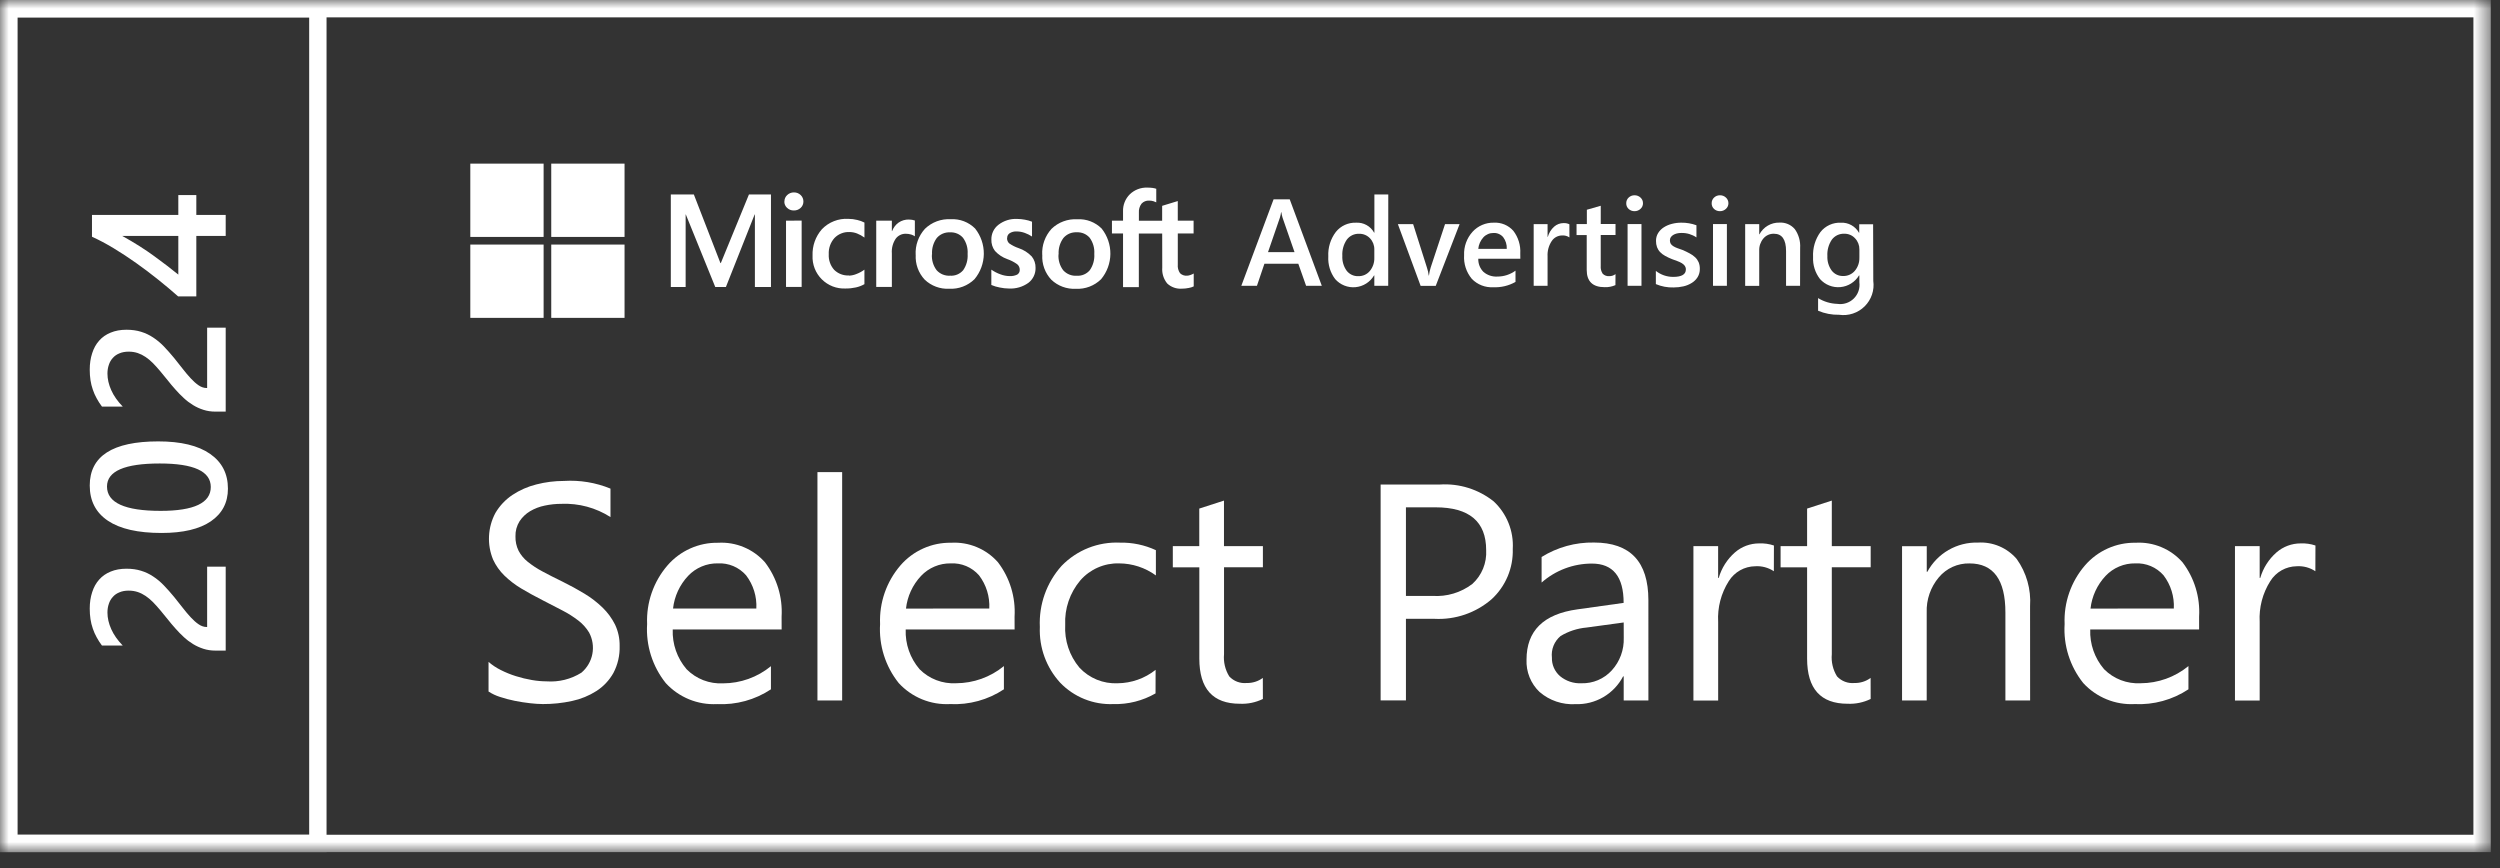
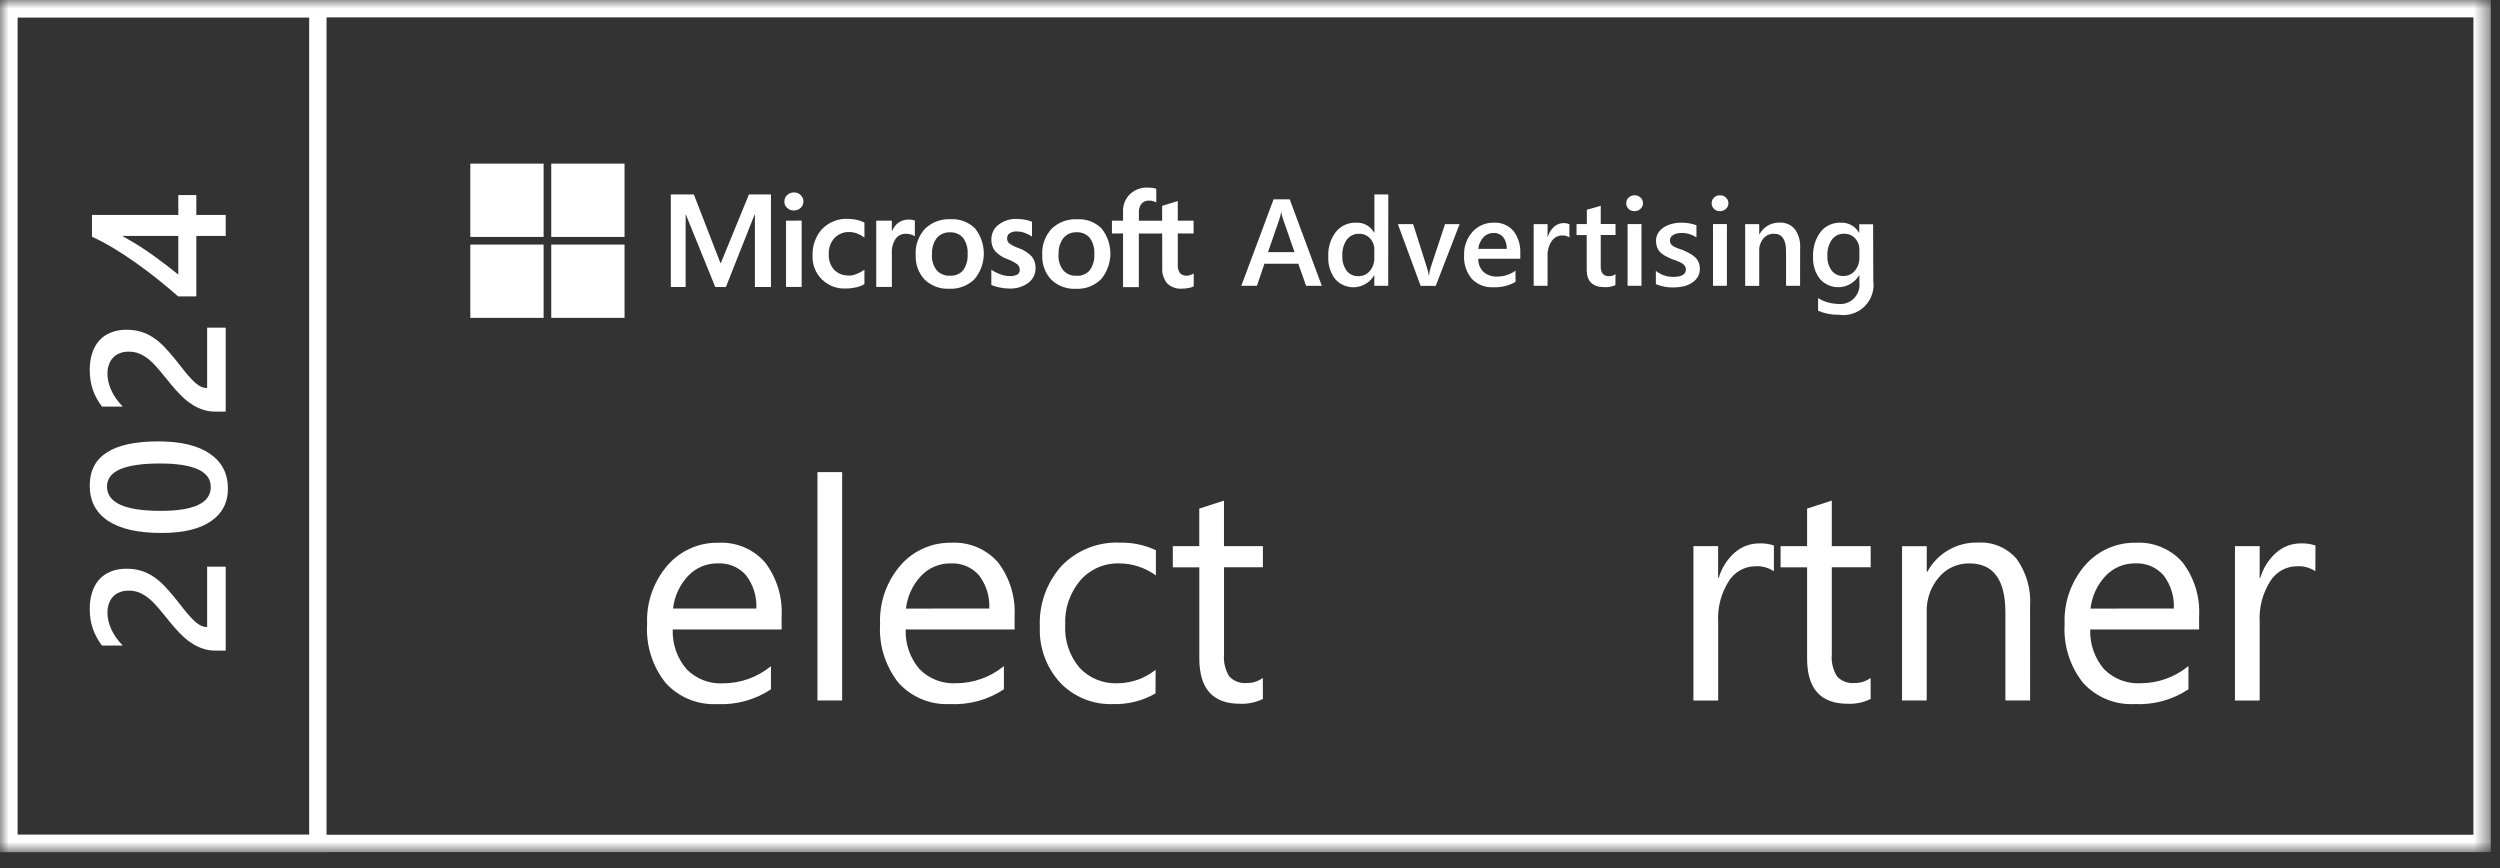
<svg xmlns="http://www.w3.org/2000/svg" width="144" height="50" viewBox="0 0 144 50" fill="none">
  <rect x="0" y="0" width="144" height="50" fill="#333333" stroke="none" />
  <g clip-path="url(#clip0_3666_126)">
    <mask id="mask0_3666_126" style="mask-type:luminance" maskUnits="userSpaceOnUse" x="0" y="0" width="144" height="50">
      <path d="M143.469 0H0V49.082H143.469V0Z" fill="white" />
    </mask>
    <g mask="url(#mask0_3666_126)">
      <path d="M142.969 0.5H0.5V48.582H142.969V0.5Z" stroke="white" />
      <path d="M18.309 0.5H0.5V48.582H18.309V0.5Z" stroke="white" />
      <path d="M44.408 11.202V16.533H43.482V12.354H43.467L41.812 16.532H41.199L39.504 12.354H39.493V16.532H38.639V11.202H39.966L41.497 15.154H41.519L43.139 11.202H44.408ZM45.183 11.607C45.181 11.537 45.195 11.467 45.223 11.402C45.251 11.338 45.292 11.28 45.345 11.233C45.449 11.134 45.587 11.081 45.73 11.083C45.802 11.081 45.874 11.094 45.941 11.12C46.008 11.147 46.069 11.187 46.121 11.237C46.171 11.285 46.211 11.342 46.237 11.406C46.264 11.47 46.277 11.538 46.276 11.607C46.277 11.676 46.264 11.745 46.236 11.808C46.209 11.872 46.168 11.929 46.117 11.975C46.011 12.074 45.871 12.127 45.726 12.123C45.654 12.125 45.582 12.113 45.515 12.087C45.448 12.062 45.387 12.023 45.335 11.973C45.284 11.926 45.244 11.87 45.216 11.806C45.189 11.743 45.176 11.674 45.177 11.605L45.183 11.607ZM46.175 12.707V16.529H45.275V12.71L46.175 12.707ZM48.904 15.877C49.056 15.871 49.205 15.837 49.345 15.777C49.504 15.716 49.654 15.634 49.791 15.532V16.368C49.638 16.454 49.474 16.517 49.303 16.555C49.106 16.599 48.905 16.62 48.703 16.618C48.45 16.63 48.198 16.588 47.962 16.497C47.727 16.405 47.513 16.266 47.334 16.087C47.155 15.908 47.015 15.694 46.924 15.459C46.833 15.223 46.791 14.971 46.803 14.718C46.783 14.164 46.974 13.624 47.339 13.206C47.535 13.001 47.773 12.841 48.037 12.738C48.301 12.634 48.584 12.589 48.867 12.606C49.039 12.606 49.212 12.628 49.379 12.67C49.522 12.702 49.661 12.753 49.792 12.82V13.684C49.661 13.587 49.518 13.508 49.366 13.448C49.225 13.393 49.074 13.365 48.923 13.365C48.764 13.359 48.605 13.386 48.457 13.446C48.309 13.505 48.175 13.595 48.065 13.71C47.836 13.966 47.718 14.302 47.736 14.644C47.726 14.807 47.749 14.971 47.803 15.125C47.856 15.28 47.94 15.422 48.049 15.544C48.161 15.654 48.295 15.74 48.442 15.795C48.589 15.851 48.746 15.875 48.903 15.867L48.904 15.877ZM52.351 12.649C52.418 12.648 52.485 12.653 52.551 12.664C52.6 12.672 52.649 12.685 52.696 12.701V13.611C52.632 13.568 52.562 13.534 52.489 13.511C52.383 13.478 52.271 13.462 52.16 13.464C52.052 13.463 51.945 13.488 51.848 13.536C51.75 13.584 51.666 13.653 51.6 13.739C51.428 13.991 51.347 14.294 51.371 14.598V16.528H50.471V12.71H51.371V13.31H51.386C51.459 13.114 51.588 12.944 51.757 12.822C51.935 12.7 52.147 12.638 52.363 12.645L52.351 12.649ZM52.742 14.679C52.727 14.406 52.767 14.133 52.859 13.876C52.951 13.618 53.093 13.381 53.277 13.179C53.473 12.989 53.706 12.842 53.962 12.747C54.218 12.652 54.491 12.611 54.764 12.627C55.022 12.612 55.28 12.652 55.521 12.744C55.762 12.836 55.981 12.978 56.164 13.16C56.495 13.576 56.673 14.094 56.668 14.626C56.662 15.158 56.473 15.671 56.133 16.08C55.941 16.268 55.713 16.414 55.462 16.509C55.211 16.604 54.943 16.646 54.675 16.632C54.416 16.645 54.158 16.606 53.916 16.516C53.673 16.426 53.451 16.288 53.264 16.109C53.085 15.918 52.946 15.692 52.857 15.446C52.768 15.2 52.73 14.938 52.745 14.676L52.742 14.679ZM53.679 14.65C53.656 14.978 53.753 15.303 53.95 15.565C54.048 15.673 54.169 15.757 54.304 15.812C54.44 15.866 54.585 15.89 54.731 15.88C54.871 15.889 55.012 15.866 55.142 15.811C55.271 15.756 55.386 15.672 55.478 15.565C55.668 15.291 55.758 14.961 55.735 14.628C55.759 14.296 55.665 13.966 55.469 13.697C55.377 13.592 55.262 13.508 55.133 13.454C55.004 13.4 54.864 13.375 54.724 13.383C54.579 13.375 54.435 13.401 54.301 13.458C54.168 13.515 54.05 13.602 53.956 13.712C53.759 13.983 53.664 14.314 53.686 14.648L53.679 14.65ZM58.006 13.717C58.004 13.773 58.014 13.829 58.035 13.88C58.056 13.932 58.088 13.979 58.129 14.017C58.296 14.134 58.479 14.227 58.672 14.292C58.961 14.388 59.221 14.553 59.43 14.774C59.577 14.959 59.655 15.19 59.648 15.426C59.653 15.593 59.618 15.758 59.546 15.909C59.474 16.06 59.368 16.191 59.235 16.292C58.909 16.526 58.514 16.641 58.114 16.619C57.937 16.617 57.762 16.598 57.589 16.561C57.421 16.53 57.258 16.482 57.101 16.415V15.531C57.264 15.645 57.441 15.737 57.629 15.803C57.793 15.865 57.967 15.899 58.142 15.903C58.297 15.913 58.452 15.883 58.592 15.817C58.64 15.787 58.679 15.745 58.705 15.694C58.731 15.643 58.742 15.587 58.737 15.53C58.737 15.47 58.724 15.41 58.697 15.356C58.671 15.301 58.633 15.254 58.586 15.216C58.411 15.092 58.219 14.993 58.016 14.923C57.746 14.827 57.504 14.666 57.31 14.454C57.166 14.264 57.093 14.03 57.103 13.792C57.1 13.628 57.136 13.466 57.208 13.318C57.28 13.171 57.385 13.042 57.516 12.943C57.821 12.711 58.198 12.593 58.581 12.61C58.732 12.611 58.883 12.626 59.031 12.654C59.172 12.678 59.311 12.717 59.444 12.77V13.624C59.315 13.539 59.176 13.469 59.031 13.417C58.88 13.361 58.72 13.332 58.559 13.331C58.419 13.323 58.279 13.358 58.159 13.431C58.113 13.461 58.075 13.502 58.049 13.55C58.023 13.599 58.011 13.653 58.012 13.708L58.006 13.717ZM60.032 14.682C60.017 14.409 60.057 14.136 60.149 13.879C60.241 13.621 60.383 13.384 60.567 13.182C60.763 12.992 60.996 12.845 61.252 12.75C61.508 12.655 61.781 12.614 62.054 12.63C62.312 12.615 62.57 12.655 62.811 12.747C63.052 12.839 63.271 12.981 63.454 13.163C63.785 13.579 63.963 14.097 63.958 14.629C63.952 15.161 63.763 15.674 63.423 16.083C63.231 16.271 63.003 16.417 62.752 16.512C62.502 16.607 62.234 16.649 61.966 16.635C61.708 16.648 61.45 16.608 61.207 16.518C60.965 16.429 60.743 16.29 60.556 16.112C60.376 15.921 60.237 15.695 60.148 15.448C60.058 15.202 60.02 14.939 60.036 14.677L60.032 14.682ZM60.969 14.653C60.947 14.981 61.043 15.306 61.241 15.568C61.339 15.676 61.46 15.761 61.595 15.815C61.73 15.87 61.876 15.893 62.022 15.883C62.164 15.892 62.306 15.868 62.436 15.812C62.567 15.757 62.682 15.671 62.774 15.562C62.964 15.288 63.054 14.958 63.031 14.625C63.055 14.293 62.961 13.963 62.765 13.694C62.673 13.589 62.558 13.506 62.429 13.451C62.3 13.397 62.16 13.373 62.02 13.38C61.875 13.372 61.731 13.398 61.597 13.455C61.464 13.512 61.346 13.599 61.252 13.709C61.053 13.98 60.956 14.312 60.977 14.648L60.969 14.653ZM66.942 13.453H65.597V16.538H64.687V13.447H64.048V12.711H64.687V12.178C64.68 11.995 64.712 11.813 64.779 11.644C64.846 11.474 64.948 11.32 65.078 11.191C65.211 11.063 65.369 10.962 65.542 10.896C65.715 10.83 65.899 10.799 66.084 10.806C66.182 10.805 66.28 10.811 66.377 10.823C66.453 10.833 66.528 10.85 66.601 10.874V11.655C66.551 11.63 66.499 11.608 66.445 11.592C66.362 11.566 66.275 11.553 66.188 11.555C66.107 11.55 66.025 11.563 65.95 11.594C65.874 11.625 65.807 11.672 65.752 11.732C65.64 11.882 65.586 12.068 65.6 12.254V12.715H66.94V11.856L67.84 11.581V12.711H68.751V13.447H67.841V15.235C67.823 15.412 67.869 15.589 67.969 15.735C68.021 15.787 68.084 15.826 68.153 15.851C68.222 15.876 68.296 15.886 68.369 15.88C68.433 15.878 68.497 15.866 68.558 15.843C68.628 15.822 68.695 15.792 68.758 15.754V16.496C68.668 16.54 68.572 16.57 68.474 16.586C68.345 16.613 68.214 16.627 68.083 16.627C67.928 16.639 67.772 16.619 67.625 16.567C67.478 16.516 67.343 16.434 67.23 16.327C67.022 16.071 66.92 15.744 66.946 15.415L66.942 13.453Z" fill="white" />
      <path d="M31.312 9.425H27.09V13.647H31.312V9.425Z" fill="white" />
      <path d="M35.974 9.425H31.752V13.647H35.974V9.425Z" fill="white" />
      <path d="M31.312 14.087H27.09V18.309H31.312V14.087Z" fill="white" />
      <path d="M35.974 14.087H31.752V18.309H35.974V14.087Z" fill="white" />
      <path d="M76.136 16.462H75.231L74.783 15.192H72.83L72.4 16.462H71.5L73.358 11.481H74.288L76.136 16.462ZM74.564 14.522L73.874 12.536C73.844 12.433 73.821 12.329 73.805 12.223H73.791C73.776 12.329 73.753 12.434 73.722 12.536L73.038 14.522H74.564Z" fill="white" />
      <path d="M79.961 16.463H79.161V15.863H79.147C79.035 16.053 78.88 16.213 78.694 16.331C78.508 16.449 78.296 16.521 78.077 16.541C77.858 16.562 77.636 16.529 77.432 16.447C77.228 16.366 77.046 16.236 76.901 16.07C76.621 15.696 76.483 15.236 76.51 14.77C76.484 14.263 76.639 13.762 76.946 13.358C77.085 13.185 77.262 13.047 77.463 12.955C77.665 12.863 77.885 12.819 78.106 12.827C78.317 12.814 78.527 12.861 78.712 12.963C78.897 13.065 79.049 13.217 79.151 13.403H79.165V11.202H79.965L79.961 16.463ZM79.161 14.839V14.373C79.167 14.135 79.078 13.904 78.915 13.73C78.835 13.644 78.738 13.576 78.629 13.53C78.521 13.485 78.404 13.463 78.287 13.466C78.15 13.46 78.014 13.488 77.891 13.546C77.767 13.605 77.659 13.693 77.577 13.802C77.39 14.076 77.299 14.405 77.318 14.736C77.301 15.041 77.388 15.343 77.566 15.592C77.644 15.694 77.746 15.775 77.862 15.83C77.978 15.885 78.106 15.911 78.234 15.907C78.361 15.911 78.487 15.886 78.604 15.835C78.72 15.783 78.823 15.705 78.904 15.607C79.08 15.392 79.171 15.12 79.161 14.842V14.839Z" fill="white" />
      <path d="M84.073 12.909L82.699 16.465H81.828L80.518 12.911H81.397L82.185 15.393C82.239 15.549 82.276 15.711 82.296 15.875H82.307C82.326 15.717 82.359 15.562 82.407 15.41L83.234 12.91L84.073 12.909Z" fill="white" />
      <path d="M87.571 14.905H85.149C85.144 15.045 85.169 15.185 85.22 15.315C85.272 15.445 85.35 15.564 85.449 15.663C85.671 15.852 85.958 15.948 86.249 15.93C86.624 15.931 86.99 15.812 87.293 15.59V16.239C86.902 16.46 86.457 16.566 86.009 16.545C85.781 16.558 85.553 16.521 85.341 16.438C85.129 16.355 84.936 16.227 84.778 16.063C84.46 15.683 84.301 15.195 84.332 14.701C84.311 14.204 84.486 13.718 84.82 13.349C84.974 13.18 85.163 13.046 85.373 12.956C85.584 12.866 85.811 12.821 86.04 12.826C86.251 12.814 86.462 12.85 86.658 12.931C86.853 13.012 87.028 13.137 87.168 13.295C87.453 13.666 87.595 14.128 87.568 14.595L87.571 14.905ZM86.79 14.336C86.802 14.093 86.729 13.854 86.583 13.66C86.515 13.58 86.429 13.517 86.333 13.475C86.236 13.433 86.132 13.414 86.027 13.419C85.917 13.418 85.808 13.439 85.707 13.483C85.606 13.527 85.515 13.591 85.441 13.672C85.275 13.856 85.172 14.088 85.148 14.335L86.79 14.336Z" fill="white" />
      <path d="M90.399 13.676C90.276 13.592 90.128 13.552 89.979 13.562C89.86 13.562 89.743 13.592 89.638 13.648C89.534 13.704 89.445 13.786 89.379 13.885C89.207 14.145 89.123 14.453 89.14 14.764V16.464H88.34V12.91H89.14V13.643H89.154C89.217 13.417 89.343 13.214 89.517 13.057C89.668 12.923 89.862 12.849 90.064 12.85C90.179 12.845 90.294 12.868 90.397 12.919L90.399 13.676Z" fill="white" />
      <path d="M93.049 16.423C92.854 16.509 92.642 16.549 92.429 16.541C91.74 16.541 91.395 16.21 91.395 15.549V13.541H90.809V12.907H91.403V12.081L92.203 11.852V12.902H93.054V13.536H92.202V15.317C92.187 15.476 92.228 15.635 92.316 15.768C92.366 15.818 92.425 15.856 92.492 15.88C92.558 15.904 92.628 15.913 92.698 15.906C92.826 15.909 92.952 15.868 93.053 15.788L93.049 16.423Z" fill="white" />
      <path d="M94.149 12.164C94.024 12.167 93.902 12.121 93.81 12.036C93.765 11.995 93.729 11.944 93.705 11.888C93.681 11.832 93.67 11.771 93.672 11.71C93.67 11.648 93.682 11.587 93.705 11.53C93.729 11.473 93.765 11.422 93.81 11.38C93.901 11.293 94.023 11.246 94.149 11.248C94.277 11.245 94.4 11.293 94.494 11.38C94.54 11.421 94.576 11.473 94.601 11.529C94.625 11.586 94.637 11.648 94.636 11.71C94.637 11.77 94.624 11.83 94.6 11.885C94.575 11.941 94.539 11.99 94.494 12.03C94.401 12.118 94.277 12.166 94.149 12.164ZM94.549 16.464H93.749V12.906H94.549V16.464Z" fill="white" />
      <path d="M95.377 16.352V15.604C95.662 15.829 96.014 15.95 96.377 15.949C96.863 15.949 97.106 15.806 97.106 15.519C97.108 15.445 97.086 15.373 97.044 15.312C96.998 15.252 96.941 15.2 96.876 15.161C96.797 15.113 96.713 15.074 96.626 15.043L96.306 14.925C96.172 14.872 96.041 14.811 95.915 14.741C95.806 14.683 95.708 14.608 95.622 14.52C95.545 14.44 95.486 14.345 95.446 14.241C95.404 14.124 95.384 14.001 95.386 13.877C95.383 13.717 95.425 13.56 95.508 13.424C95.591 13.291 95.702 13.179 95.834 13.095C95.977 13.003 96.134 12.936 96.299 12.895C96.474 12.849 96.655 12.826 96.836 12.826C97.136 12.822 97.434 12.872 97.715 12.975V13.675C97.462 13.503 97.161 13.413 96.855 13.418C96.762 13.417 96.67 13.427 96.58 13.449C96.507 13.467 96.437 13.496 96.373 13.536C96.318 13.569 96.271 13.615 96.235 13.669C96.203 13.72 96.186 13.78 96.187 13.841C96.184 13.911 96.2 13.98 96.235 14.041C96.272 14.097 96.322 14.145 96.38 14.179C96.452 14.224 96.529 14.261 96.609 14.29C96.698 14.324 96.8 14.36 96.917 14.399C97.058 14.459 97.196 14.525 97.33 14.599C97.443 14.658 97.548 14.732 97.641 14.82C97.726 14.9 97.794 14.997 97.841 15.104C97.89 15.226 97.913 15.357 97.91 15.488C97.914 15.654 97.87 15.818 97.785 15.96C97.701 16.095 97.587 16.209 97.452 16.293C97.304 16.386 97.141 16.454 96.97 16.493C96.782 16.536 96.589 16.558 96.396 16.557C96.049 16.567 95.703 16.502 95.383 16.367L95.377 16.352Z" fill="white" />
      <path d="M99.069 12.164C98.944 12.167 98.822 12.121 98.73 12.036C98.685 11.995 98.649 11.944 98.625 11.888C98.601 11.832 98.59 11.771 98.592 11.71C98.59 11.648 98.602 11.587 98.626 11.53C98.649 11.473 98.685 11.422 98.73 11.38C98.821 11.293 98.943 11.246 99.069 11.248C99.197 11.245 99.321 11.292 99.414 11.38C99.46 11.421 99.497 11.472 99.521 11.529C99.546 11.586 99.558 11.648 99.557 11.71C99.557 11.77 99.545 11.83 99.52 11.885C99.495 11.941 99.459 11.99 99.414 12.03C99.321 12.118 99.197 12.166 99.069 12.164ZM99.469 16.464H98.669V12.906H99.469V16.464Z" fill="white" />
      <path d="M103.684 16.463H102.877V14.463C102.877 13.796 102.644 13.463 102.177 13.463C102.062 13.46 101.947 13.484 101.842 13.531C101.737 13.579 101.644 13.65 101.57 13.738C101.406 13.934 101.321 14.183 101.331 14.438V16.466H100.522V12.91H101.331V13.496H101.345C101.456 13.288 101.622 13.115 101.825 12.996C102.029 12.877 102.261 12.816 102.497 12.822C102.664 12.812 102.83 12.841 102.984 12.906C103.138 12.971 103.274 13.072 103.382 13.199C103.606 13.516 103.714 13.9 103.688 14.287L103.684 16.463Z" fill="white" />
      <path d="M107.901 16.178C107.938 16.444 107.912 16.715 107.826 16.97C107.739 17.225 107.595 17.456 107.404 17.645C107.213 17.835 106.981 17.977 106.726 18.061C106.471 18.146 106.199 18.169 105.933 18.131C105.517 18.14 105.105 18.061 104.722 17.899V17.17C105.056 17.376 105.437 17.49 105.829 17.503C106 17.529 106.174 17.515 106.339 17.462C106.503 17.409 106.653 17.319 106.776 17.198C106.899 17.077 106.993 16.929 107.049 16.766C107.105 16.602 107.122 16.428 107.099 16.257V15.866H107.079C106.966 16.054 106.81 16.213 106.624 16.329C106.438 16.446 106.227 16.517 106.008 16.537C105.79 16.558 105.569 16.526 105.365 16.445C105.161 16.365 104.979 16.237 104.833 16.073C104.552 15.711 104.41 15.26 104.433 14.803C104.406 14.288 104.556 13.779 104.86 13.362C104.999 13.187 105.178 13.047 105.382 12.954C105.586 12.861 105.808 12.818 106.032 12.828C106.243 12.817 106.452 12.865 106.637 12.967C106.821 13.069 106.974 13.22 107.077 13.404H107.091V12.916H107.891L107.901 16.178ZM107.101 14.835V14.37C107.106 14.132 107.017 13.902 106.853 13.729C106.775 13.643 106.679 13.574 106.572 13.529C106.465 13.483 106.349 13.46 106.233 13.463C106.095 13.457 105.958 13.485 105.833 13.543C105.708 13.602 105.599 13.691 105.516 13.801C105.328 14.079 105.237 14.411 105.257 14.746C105.242 15.045 105.329 15.341 105.505 15.584C105.582 15.684 105.681 15.765 105.796 15.82C105.91 15.875 106.035 15.901 106.162 15.898C106.29 15.902 106.418 15.877 106.535 15.825C106.652 15.773 106.756 15.696 106.839 15.598C107.018 15.383 107.111 15.11 107.1 14.831L107.101 14.835Z" fill="white" />
-       <path d="M28.14 39.844V38.125C28.355 38.311 28.592 38.468 28.847 38.594C29.126 38.735 29.416 38.853 29.715 38.946C30.015 39.041 30.32 39.115 30.63 39.168C30.911 39.218 31.196 39.244 31.481 39.246C32.187 39.297 32.89 39.122 33.49 38.746C33.817 38.469 34.04 38.089 34.12 37.668C34.2 37.247 34.134 36.812 33.932 36.434C33.772 36.17 33.565 35.938 33.321 35.75C33.031 35.527 32.722 35.331 32.397 35.164C32.042 34.977 31.659 34.779 31.248 34.57C30.815 34.35 30.41 34.127 30.033 33.902C29.679 33.692 29.351 33.442 29.056 33.156C28.783 32.891 28.561 32.578 28.402 32.232C28.224 31.802 28.144 31.338 28.168 30.873C28.191 30.408 28.317 29.954 28.537 29.544C28.781 29.131 29.115 28.777 29.514 28.51C29.937 28.23 30.405 28.024 30.898 27.902C31.416 27.769 31.948 27.702 32.483 27.702C33.398 27.645 34.315 27.796 35.164 28.144V29.784C34.322 29.245 33.335 28.979 32.337 29.021C32.016 29.021 31.697 29.055 31.383 29.121C31.083 29.181 30.795 29.291 30.532 29.446C30.288 29.592 30.081 29.79 29.925 30.027C29.763 30.287 29.681 30.589 29.691 30.895C29.683 31.181 29.744 31.465 29.869 31.722C29.999 31.967 30.177 32.183 30.394 32.356C30.657 32.568 30.941 32.754 31.24 32.912C31.573 33.092 31.957 33.287 32.39 33.498C32.836 33.718 33.259 33.949 33.66 34.192C34.04 34.42 34.392 34.691 34.71 34.999C35.002 35.282 35.244 35.612 35.426 35.976C35.608 36.361 35.699 36.782 35.691 37.208C35.708 37.749 35.584 38.286 35.331 38.765C35.096 39.183 34.763 39.538 34.36 39.799C33.928 40.075 33.451 40.27 32.95 40.376C32.397 40.497 31.833 40.556 31.267 40.554C31.023 40.551 30.779 40.535 30.537 40.506C30.248 40.474 29.953 40.428 29.652 40.368C29.363 40.31 29.077 40.235 28.797 40.142C28.567 40.07 28.349 39.967 28.147 39.836L28.14 39.844Z" fill="white" />
      <path d="M45.022 36.259H38.749C38.717 37.096 39.003 37.914 39.549 38.549C39.822 38.825 40.15 39.04 40.512 39.18C40.874 39.319 41.261 39.381 41.649 39.361C42.654 39.359 43.628 39.009 44.406 38.372V39.705C43.49 40.312 42.404 40.61 41.306 40.556C40.754 40.584 40.203 40.491 39.692 40.282C39.181 40.072 38.722 39.753 38.348 39.346C37.58 38.385 37.197 37.173 37.274 35.946C37.221 34.712 37.64 33.505 38.446 32.569C38.807 32.151 39.256 31.817 39.761 31.591C40.265 31.365 40.813 31.253 41.366 31.263C41.872 31.234 42.379 31.321 42.846 31.517C43.314 31.712 43.731 32.012 44.066 32.393C44.749 33.289 45.087 34.4 45.02 35.524L45.022 36.259ZM43.565 35.051C43.602 34.362 43.391 33.682 42.971 33.134C42.769 32.905 42.518 32.724 42.236 32.605C41.954 32.487 41.649 32.434 41.344 32.45C41.025 32.445 40.708 32.506 40.414 32.631C40.119 32.755 39.854 32.939 39.635 33.171C39.149 33.688 38.845 34.348 38.767 35.053L43.565 35.051Z" fill="white" />
      <path d="M48.508 40.347H47.085V27.194H48.508V40.347Z" fill="white" />
      <path d="M58.441 36.258H52.168C52.136 37.095 52.422 37.913 52.968 38.548C53.241 38.823 53.57 39.037 53.932 39.176C54.294 39.315 54.681 39.376 55.068 39.355C56.073 39.353 57.047 39.003 57.825 38.366V39.704C56.909 40.311 55.822 40.609 54.725 40.555C54.173 40.583 53.622 40.49 53.111 40.281C52.599 40.071 52.141 39.752 51.767 39.345C50.999 38.384 50.617 37.172 50.693 35.945C50.64 34.711 51.059 33.504 51.865 32.568C52.226 32.15 52.675 31.816 53.18 31.59C53.684 31.364 54.232 31.252 54.785 31.262C55.291 31.233 55.797 31.319 56.265 31.515C56.733 31.71 57.15 32.009 57.485 32.39C58.168 33.286 58.506 34.397 58.439 35.521L58.441 36.258ZM56.983 35.052C57.019 34.363 56.809 33.683 56.389 33.135C56.187 32.906 55.936 32.725 55.654 32.606C55.372 32.488 55.067 32.435 54.762 32.451C54.443 32.446 54.126 32.507 53.831 32.632C53.537 32.756 53.272 32.94 53.053 33.172C52.567 33.688 52.263 34.349 52.185 35.054L56.983 35.052Z" fill="white" />
      <path d="M66.559 39.939C65.821 40.364 64.98 40.578 64.129 40.555C63.559 40.578 62.991 40.48 62.462 40.267C61.934 40.054 61.456 39.731 61.062 39.319C60.266 38.447 59.846 37.295 59.895 36.115C59.834 34.82 60.285 33.552 61.153 32.588C61.587 32.141 62.11 31.791 62.689 31.561C63.268 31.332 63.889 31.228 64.511 31.256C65.224 31.241 65.932 31.39 66.579 31.69V33.145C65.964 32.697 65.223 32.454 64.462 32.451C64.041 32.439 63.622 32.521 63.236 32.69C62.849 32.858 62.505 33.111 62.228 33.428C61.624 34.142 61.312 35.058 61.356 35.992C61.306 36.888 61.599 37.769 62.176 38.456C62.455 38.757 62.797 38.993 63.177 39.149C63.557 39.304 63.966 39.375 64.376 39.356C65.171 39.349 65.941 39.077 66.563 38.583L66.559 39.939Z" fill="white" />
-       <path d="M72.742 40.261C72.33 40.462 71.873 40.557 71.415 40.536C69.859 40.536 69.081 39.669 69.081 37.936V32.678H67.554V31.459H69.078V29.294L70.501 28.834V31.459H72.743V32.674H70.504V37.683C70.463 38.13 70.569 38.577 70.804 38.959C70.931 39.096 71.088 39.202 71.262 39.268C71.437 39.334 71.624 39.359 71.81 39.341C72.144 39.349 72.471 39.246 72.739 39.048L72.742 40.261Z" fill="white" />
-       <path d="M80.982 35.644V40.344H79.524V27.908H82.942C84.058 27.837 85.16 28.183 86.035 28.879C86.409 29.227 86.701 29.653 86.891 30.127C87.082 30.601 87.165 31.111 87.135 31.621C87.152 32.163 87.052 32.702 86.841 33.202C86.631 33.701 86.315 34.15 85.916 34.516C85.006 35.303 83.826 35.708 82.624 35.644H80.982ZM80.982 29.224V34.324H82.509C83.334 34.38 84.151 34.135 84.809 33.634C85.078 33.389 85.289 33.087 85.426 32.75C85.564 32.413 85.624 32.049 85.603 31.686C85.603 30.044 84.631 29.223 82.688 29.222L80.982 29.224Z" fill="white" />
-       <path d="M94.948 40.347H93.525V38.959H93.491C93.232 39.456 92.838 39.87 92.354 40.153C91.87 40.436 91.316 40.577 90.756 40.559C89.999 40.604 89.254 40.353 88.679 39.859C88.428 39.62 88.231 39.329 88.102 39.008C87.972 38.686 87.913 38.34 87.928 37.994C87.928 36.334 88.905 35.369 90.858 35.099L93.521 34.726C93.521 33.216 92.911 32.461 91.691 32.462C90.625 32.462 89.596 32.85 88.796 33.555V32.083C89.701 31.519 90.749 31.23 91.815 31.25C93.902 31.25 94.946 32.355 94.947 34.564L94.948 40.347ZM93.525 35.854L91.382 36.147C90.854 36.194 90.344 36.361 89.89 36.635C89.71 36.785 89.57 36.977 89.483 37.194C89.395 37.412 89.364 37.647 89.39 37.88C89.384 38.081 89.422 38.28 89.503 38.464C89.583 38.647 89.703 38.811 89.854 38.943C90.2 39.231 90.641 39.378 91.09 39.356C91.418 39.365 91.743 39.304 92.045 39.176C92.346 39.048 92.617 38.857 92.838 38.615C93.305 38.103 93.552 37.429 93.528 36.737L93.525 35.854Z" fill="white" />
+       <path d="M72.742 40.261C72.33 40.462 71.873 40.557 71.415 40.536C69.859 40.536 69.081 39.669 69.081 37.936V32.678H67.554V31.459H69.078V29.294L70.501 28.834V31.459H72.743V32.674H70.504V37.683C70.463 38.13 70.569 38.577 70.804 38.959C70.931 39.096 71.088 39.202 71.262 39.268C71.437 39.334 71.624 39.359 71.81 39.341C72.144 39.349 72.471 39.246 72.739 39.048L72.742 40.261" fill="white" />
      <path d="M102.174 32.903C101.857 32.693 101.48 32.592 101.1 32.616C100.794 32.62 100.495 32.7 100.228 32.85C99.962 33.001 99.738 33.215 99.577 33.475C99.134 34.174 98.92 34.993 98.966 35.819V40.349H97.541V31.459H98.964V33.289H98.998C99.162 32.722 99.484 32.214 99.927 31.824C100.314 31.485 100.812 31.299 101.327 31.3C101.616 31.288 101.904 31.328 102.178 31.421L102.174 32.903Z" fill="white" />
      <path d="M107.75 40.261C107.338 40.462 106.881 40.557 106.423 40.536C104.867 40.536 104.089 39.669 104.089 37.936V32.678H102.562V31.459H104.089V29.294L105.512 28.834V31.459H107.751V32.674H105.512V37.683C105.471 38.13 105.577 38.577 105.812 38.959C105.939 39.096 106.096 39.202 106.27 39.268C106.445 39.334 106.632 39.359 106.818 39.341C107.152 39.349 107.479 39.246 107.747 39.048L107.75 40.261Z" fill="white" />
      <path d="M116.935 40.347H115.511V35.28C115.511 33.395 114.822 32.453 113.443 32.453C113.108 32.446 112.775 32.514 112.469 32.652C112.164 32.791 111.893 32.996 111.678 33.253C111.201 33.818 110.951 34.54 110.978 35.279V40.346H109.558V31.461H110.981V32.936H111.015C111.297 32.413 111.719 31.978 112.234 31.681C112.749 31.384 113.336 31.236 113.93 31.253C114.349 31.227 114.769 31.299 115.156 31.462C115.543 31.626 115.886 31.876 116.16 32.195C116.724 32.985 116.997 33.946 116.932 34.915L116.935 40.347Z" fill="white" />
      <path d="M126.669 36.258H120.397C120.365 37.095 120.651 37.913 121.197 38.548C121.47 38.823 121.799 39.037 122.161 39.176C122.523 39.315 122.91 39.376 123.297 39.355C124.303 39.353 125.276 39.003 126.054 38.366V39.704C125.138 40.311 124.052 40.609 122.954 40.555C122.402 40.583 121.851 40.49 121.34 40.28C120.829 40.071 120.37 39.752 119.996 39.345C119.228 38.384 118.845 37.172 118.922 35.945C118.869 34.711 119.288 33.504 120.094 32.568C120.455 32.15 120.904 31.816 121.409 31.59C121.913 31.364 122.461 31.252 123.014 31.262C123.52 31.233 124.026 31.319 124.494 31.515C124.962 31.71 125.379 32.009 125.714 32.39C126.397 33.286 126.735 34.397 126.668 35.521L126.669 36.258ZM125.212 35.052C125.248 34.363 125.038 33.683 124.618 33.135C124.416 32.906 124.165 32.725 123.883 32.606C123.601 32.488 123.296 32.435 122.991 32.451C122.672 32.446 122.355 32.507 122.061 32.632C121.766 32.756 121.501 32.94 121.282 33.172C120.796 33.688 120.492 34.349 120.414 35.054L125.212 35.052Z" fill="white" />
      <path d="M133.365 32.903C133.048 32.692 132.671 32.592 132.291 32.616C131.985 32.62 131.686 32.7 131.419 32.85C131.153 33 130.929 33.215 130.768 33.475C130.325 34.174 130.112 34.993 130.157 35.819V40.349H128.734V31.459H130.157V33.289H130.191C130.355 32.722 130.677 32.214 131.12 31.824C131.507 31.485 132.005 31.299 132.52 31.3C132.808 31.288 133.097 31.329 133.37 31.421L133.365 32.903Z" fill="white" />
      <path d="M13 32.639V37.474H12.404C12.16 37.474 11.933 37.44 11.722 37.372C11.507 37.303 11.306 37.212 11.12 37.098C10.93 36.983 10.753 36.849 10.588 36.695C10.42 36.541 10.259 36.376 10.105 36.201C9.947 36.025 9.797 35.846 9.654 35.664C9.507 35.481 9.36 35.302 9.213 35.126C9.074 34.962 8.938 34.811 8.805 34.675C8.669 34.539 8.529 34.423 8.386 34.326C8.243 34.229 8.093 34.154 7.935 34.101C7.774 34.047 7.6 34.02 7.414 34.02C7.21 34.02 7.033 34.052 6.882 34.117C6.728 34.178 6.601 34.265 6.501 34.38C6.397 34.491 6.32 34.623 6.27 34.777C6.216 34.931 6.189 35.1 6.189 35.282C6.189 35.597 6.263 35.918 6.41 36.244C6.556 36.569 6.777 36.883 7.07 37.184H5.873C5.754 37.026 5.652 36.867 5.566 36.706C5.477 36.544 5.403 36.378 5.346 36.206C5.285 36.034 5.241 35.853 5.212 35.664C5.183 35.474 5.169 35.271 5.169 35.056C5.169 34.709 5.215 34.394 5.309 34.111C5.398 33.828 5.532 33.587 5.711 33.386C5.887 33.186 6.107 33.032 6.372 32.924C6.637 32.813 6.941 32.758 7.285 32.758C7.597 32.758 7.878 32.797 8.128 32.876C8.375 32.951 8.606 33.06 8.821 33.204C9.036 33.343 9.24 33.513 9.434 33.714C9.627 33.914 9.826 34.138 10.03 34.385C10.198 34.593 10.363 34.801 10.524 35.008C10.681 35.212 10.837 35.397 10.991 35.562C11.142 35.726 11.294 35.861 11.448 35.964C11.598 36.065 11.75 36.115 11.904 36.115H11.931V32.639H13ZM13.129 28.147C13.129 28.95 12.801 29.576 12.146 30.027C11.491 30.475 10.544 30.699 9.305 30.699C7.944 30.699 6.915 30.464 6.216 29.995C5.518 29.526 5.169 28.849 5.169 27.965C5.169 26.271 6.485 25.424 9.117 25.424C10.42 25.424 11.415 25.664 12.103 26.144C12.787 26.62 13.129 27.288 13.129 28.147ZM6.163 28.024C6.163 28.958 7.192 29.426 9.251 29.426C11.177 29.426 12.141 28.968 12.141 28.051C12.141 27.148 11.161 26.697 9.203 26.697C7.176 26.697 6.163 27.139 6.163 28.024ZM13 18.875V23.709H12.404C12.16 23.709 11.933 23.675 11.722 23.607C11.507 23.539 11.306 23.448 11.12 23.333C10.93 23.218 10.753 23.084 10.588 22.93C10.42 22.776 10.259 22.611 10.105 22.436C9.947 22.261 9.797 22.082 9.654 21.899C9.507 21.716 9.36 21.537 9.213 21.362C9.074 21.197 8.938 21.047 8.805 20.911C8.669 20.775 8.529 20.658 8.386 20.562C8.243 20.465 8.093 20.39 7.935 20.336C7.774 20.282 7.6 20.255 7.414 20.255C7.21 20.255 7.033 20.288 6.882 20.352C6.728 20.413 6.601 20.501 6.501 20.615C6.397 20.726 6.32 20.859 6.27 21.013C6.216 21.167 6.189 21.335 6.189 21.518C6.189 21.833 6.263 22.153 6.41 22.479C6.556 22.805 6.777 23.118 7.07 23.419H5.873C5.754 23.261 5.652 23.102 5.566 22.941C5.477 22.78 5.403 22.613 5.346 22.441C5.285 22.27 5.241 22.089 5.212 21.899C5.183 21.709 5.169 21.507 5.169 21.292C5.169 20.945 5.215 20.63 5.309 20.347C5.398 20.064 5.532 19.822 5.711 19.622C5.887 19.421 6.107 19.267 6.372 19.16C6.637 19.049 6.941 18.993 7.285 18.993C7.597 18.993 7.878 19.033 8.128 19.111C8.375 19.187 8.606 19.296 8.821 19.439C9.036 19.579 9.24 19.749 9.434 19.949C9.627 20.15 9.826 20.374 10.03 20.621C10.198 20.828 10.363 21.036 10.524 21.244C10.681 21.448 10.837 21.632 10.991 21.797C11.142 21.962 11.294 22.096 11.448 22.2C11.598 22.3 11.75 22.35 11.904 22.35H11.931V18.875H13ZM5.298 12.38H10.271V11.235H11.308V12.38H13V13.588H11.308V17.074H10.261C9.906 16.759 9.523 16.436 9.111 16.107C8.696 15.774 8.273 15.455 7.844 15.151C7.41 14.843 6.977 14.558 6.544 14.297C6.111 14.036 5.695 13.815 5.298 13.636V12.38ZM10.271 13.588H7.038C7.74 13.978 8.352 14.365 8.875 14.748C9.398 15.128 9.863 15.484 10.271 15.817V13.588Z" fill="white" />
    </g>
  </g>
  <defs>
    <clipPath id="clip0_3666_126">
      <rect width="144" height="50" fill="white" />
    </clipPath>
  </defs>
</svg>